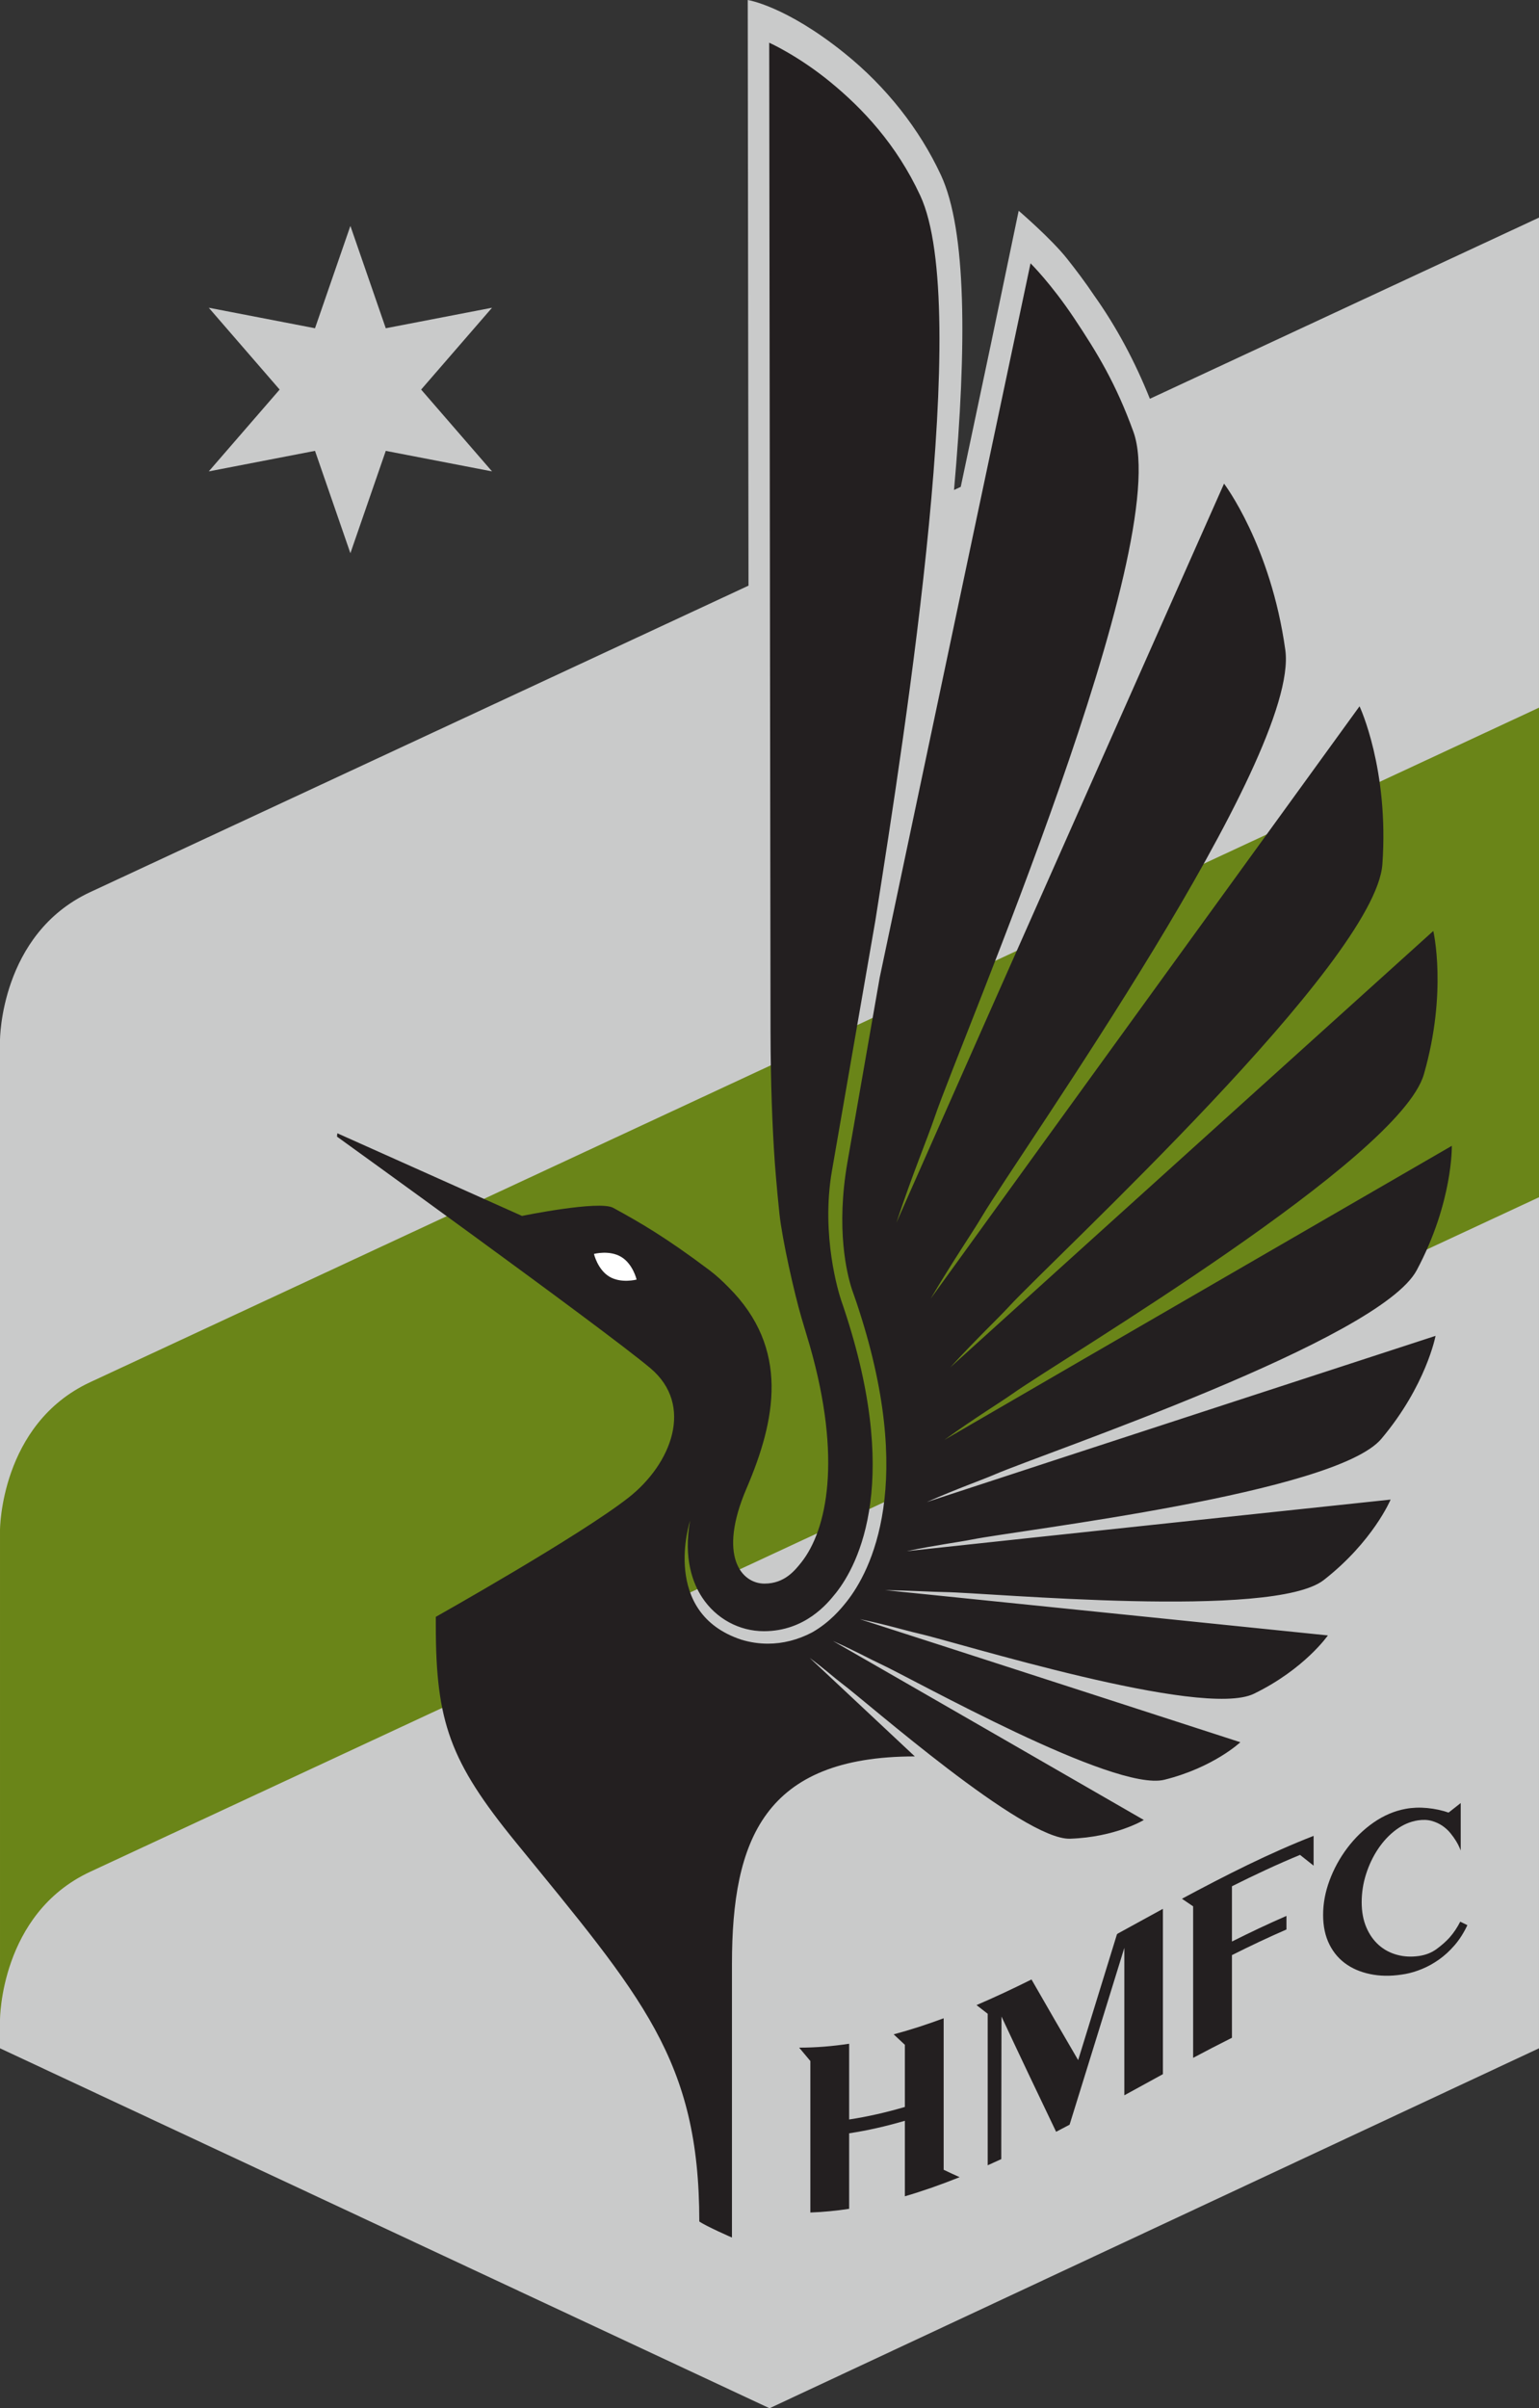
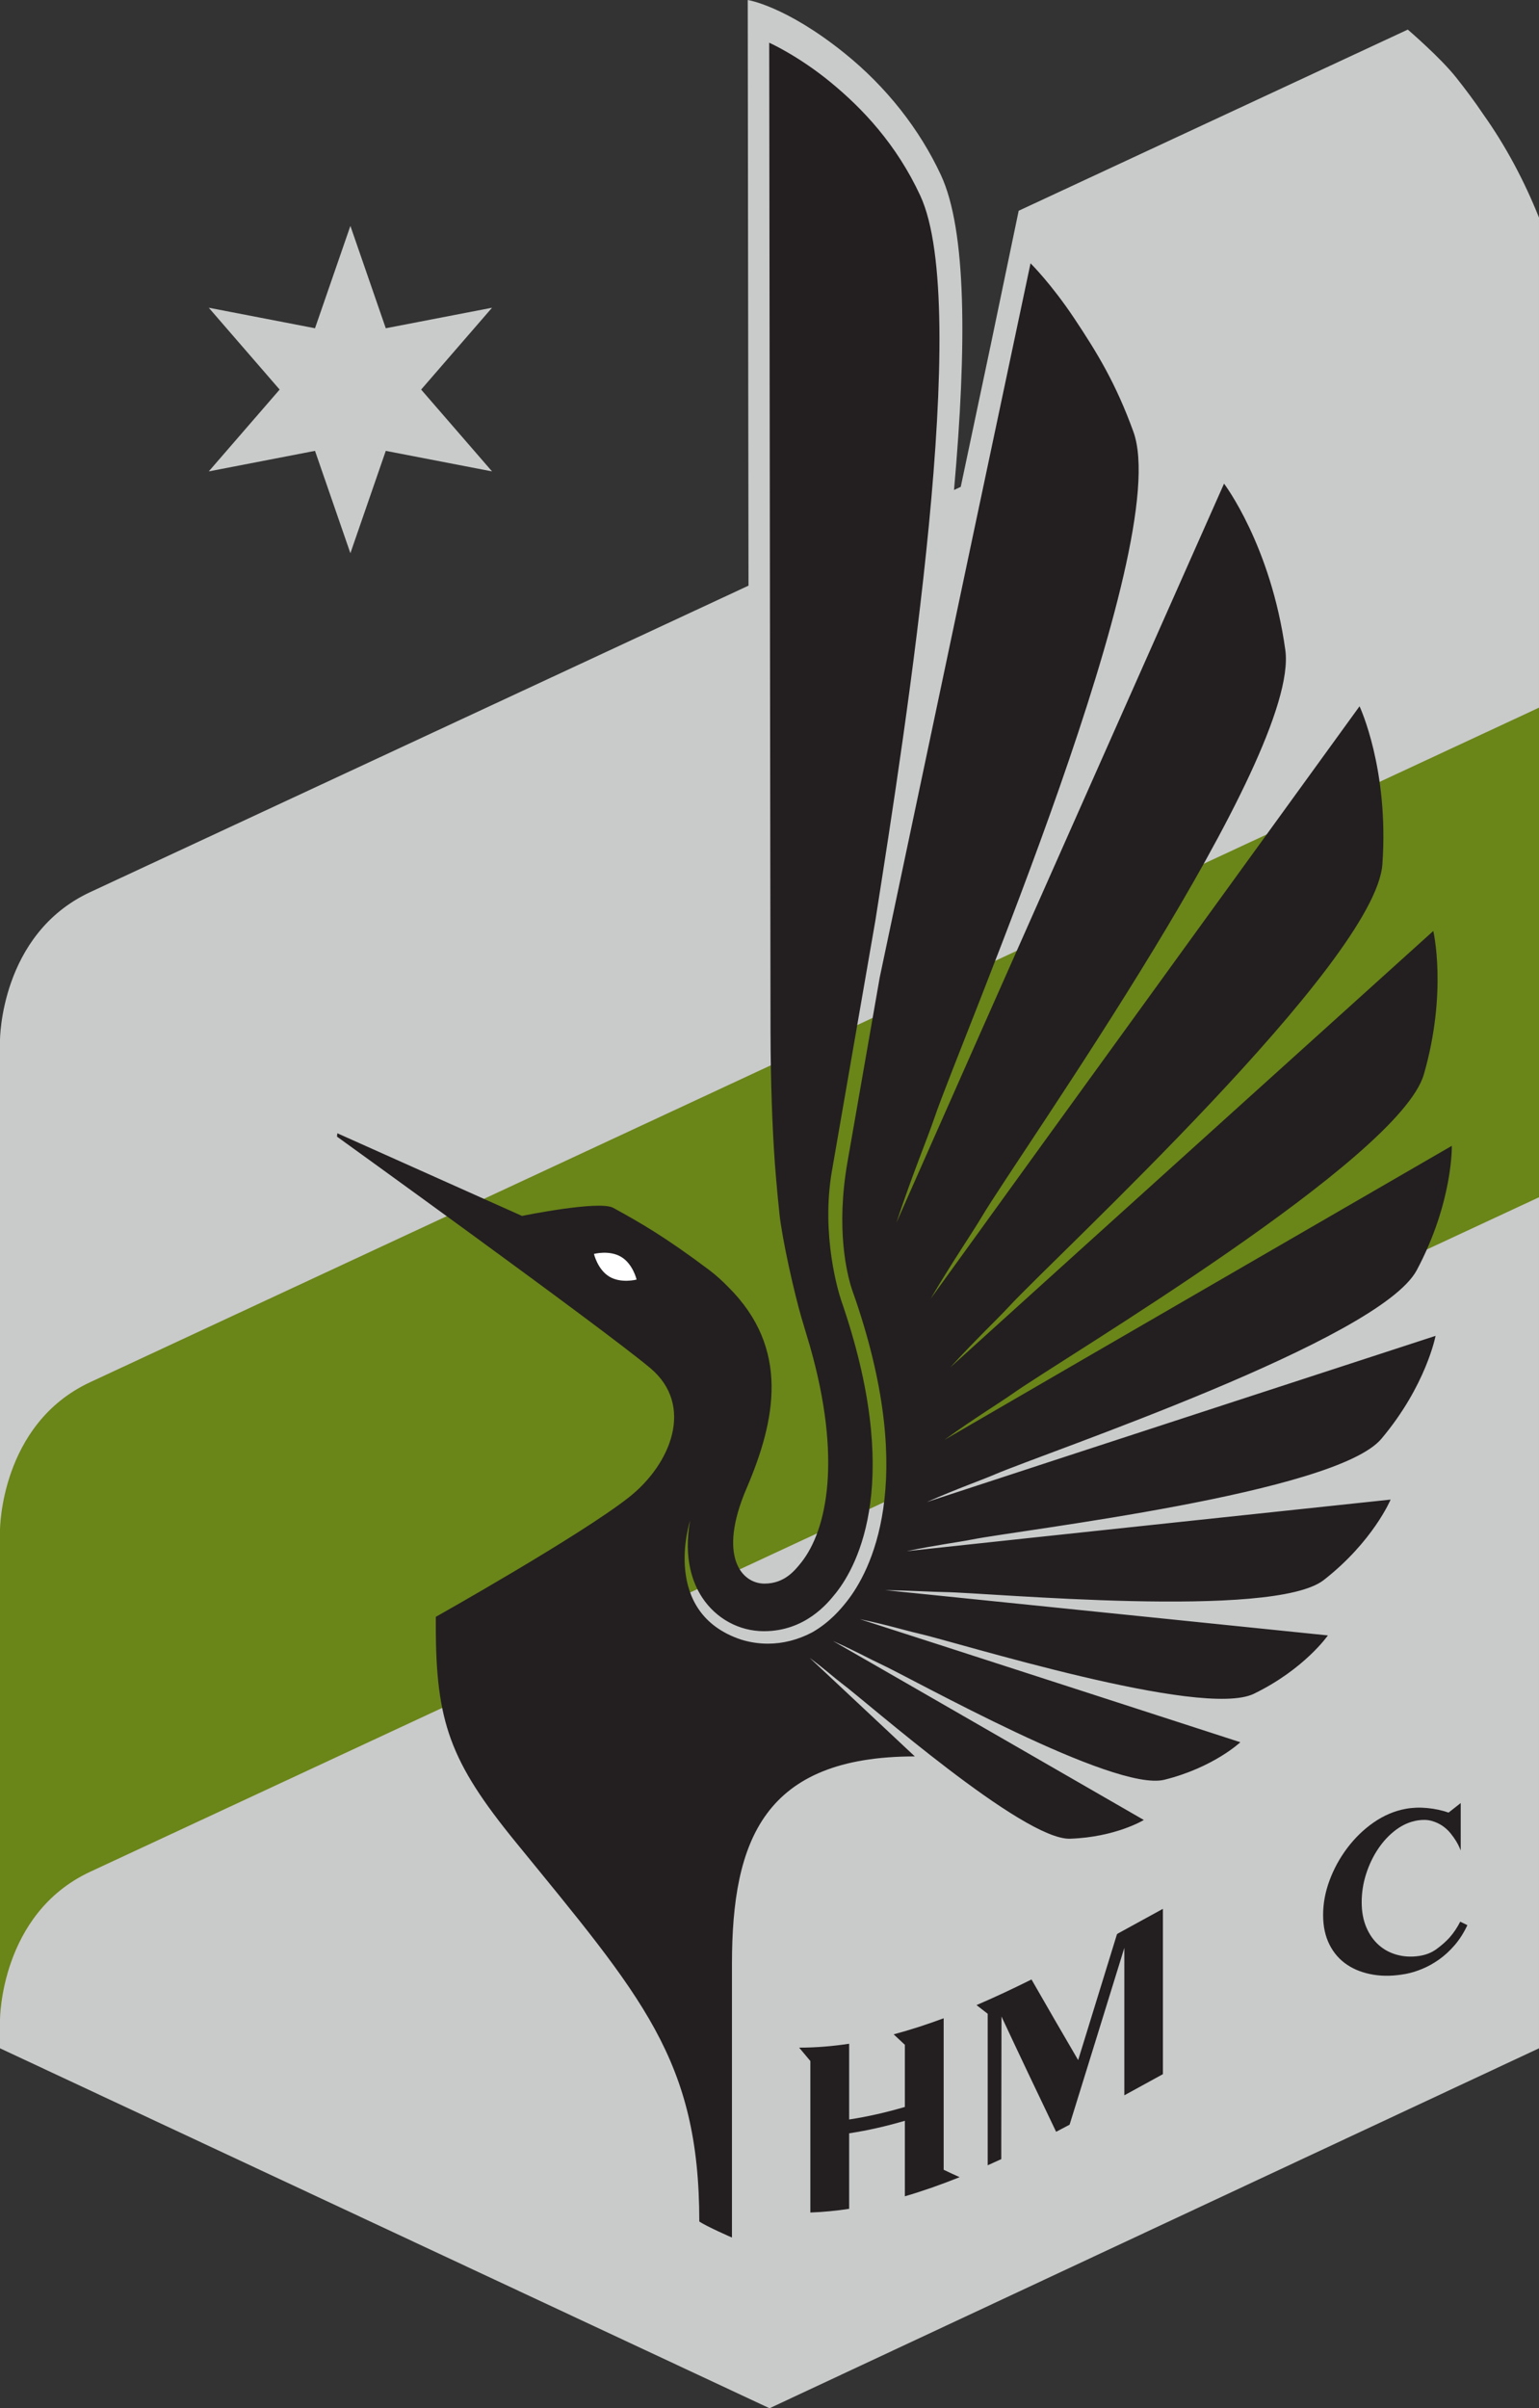
<svg xmlns="http://www.w3.org/2000/svg" viewBox="0 0 594.477 929.621">
  <rect x="0" y="0" width="594.477" height="929.621" fill="#333333" stroke="none" />
  <defs>
    <style>.i{fill:#fff;}.j{fill:#c9caca;}.k{fill:#231f20;}.l{fill:#6a8518;}</style>
  </defs>
  <g id="a" />
  <g id="b">
    <g id="c">
-       <path id="d" class="j" d="M393.492,81.356l-10.799,51.79c-3.192,15.161-7.17,33.934-11.579,54.777l-2.598,1.212c4.974-55.803,4.836-100.261-5.058-121.548-8.214-17.657-21.029-34.006-37.228-47.044C303.484,2.232,288.833,0,288.833,0l.294,226.069L34.726,344.426C.054,360.649,0,401.477,0,401.477v389.196l297.25,138.948,297.226-138.948V84.002l-150.305,69.933c-5.736-14.339-12.941-27.803-21.497-39.832-3.444-5.142-7.032-9.87-10.47-14.213-6.12-7.74-18.713-18.533-18.713-18.533" />
+       <path id="d" class="j" d="M393.492,81.356l-10.799,51.79c-3.192,15.161-7.17,33.934-11.579,54.777l-2.598,1.212c4.974-55.803,4.836-100.261-5.058-121.548-8.214-17.657-21.029-34.006-37.228-47.044C303.484,2.232,288.833,0,288.833,0l.294,226.069L34.726,344.426C.054,360.649,0,401.477,0,401.477v389.196l297.25,138.948,297.226-138.948V84.002c-5.736-14.339-12.941-27.803-21.497-39.832-3.444-5.142-7.032-9.87-10.47-14.213-6.12-7.74-18.713-18.533-18.713-18.533" />
      <path id="e" class="j" d="M121.679,174.038l13.667,39.514,13.667-39.508,41.044,7.92-27.383-31.583,27.383-31.589-41.044,7.92-13.667-39.514-13.667,39.514-41.038-7.92,27.377,31.589-27.377,31.583,41.038-7.926Z" />
      <path id="f" class="l" d="M34.728,533.595C.055,549.812,.001,590.64,.001,590.64v188.997s.054-40.828,34.726-57.057L594.477,462.162v-188.991L34.728,533.595Z" />
      <path id="g" class="k" d="M533.598,555.391c17.297-20.537,20.921-39.73,20.921-39.73,0,0-147.881,48.166-196.551,64.167,12.185-5.364,21.023-8.406,26.351-10.698,19.835-8.526,148.529-51.808,162.934-78.818,14.039-26.315,13.547-48.01,13.547-48.01,0,0-144.257,83.438-196.041,113.539,12.107-8.724,21.071-14.111,26.369-17.843,19.583-13.847,149.453-90.62,158.879-123.3,9.168-31.859,3.636-55.329,3.636-55.329,0,0-137.088,123.636-186.603,168.49,10.266-11.189,18.131-18.545,22.757-23.555,18.083-19.559,141.497-133.008,144.185-170.698,2.61-36.742-8.826-60.969-8.826-60.969,0,0-123.834,170.734-165.67,228.685,8.784-14.915,15.797-24.965,19.727-31.589,15.149-25.439,123.066-177.244,117.271-218.828-5.634-40.54-23.669-64.215-23.669-64.215,0,0-93.818,211.172-126.552,285.269,6.312-19.061,11.813-32.045,14.651-40.372,10.56-31.145,92.792-221.06,76.892-264.912-6.768-18.665-13.955-30.443-22.883-43.834-8.934-13.391-16.853-21.197-16.853-21.197-4.38,20.615-36.94,174.502-58.251,275.645l-12.473,71.325c-4.494,25.787-.258,42.982,1.758,49.18l1.596,4.554c23.717,70.317,5.442,104.395-3.612,115.849l-.372,.462c-1.818,2.262-6.102,7.554-13.067,11.501-5.508,2.868-11.237,4.32-17.039,4.32-3.462,0-6.906-.522-10.248-1.536-31.277-10.338-19.919-45.55-19.811-45.904-2.61,14.663,1.116,24.215,4.692,29.633,5.364,8.142,14.273,12.995,23.843,12.995,15.899,0,24.611-10.793,27.473-14.357l.366-.444c8.616-10.901,26.051-43.786,1.848-113.371l.012-.012c-.654-1.95-7.794-24.449-3.42-49.57l16.763-96.542c12.101-76.922,37.264-236.989,17.339-279.875-9.204-19.805-22.259-33.61-34.708-43.81-12.443-10.2-23.633-15.203-23.633-15.203l.504,381.426c.042,20.375,.702,37.168,1.662,50.95,0,0,.72,9.66,1.788,19.685,1.068,10.02,5.76,30.719,8.496,40.096l3.282,11.003c12.395,43.384,6.648,70.851-3.324,83.462-2.394,2.958-6.372,8.196-14.231,8.196-8.808,0-18.209-10.47-6.942-36.742,11.267-26.267,16.889-53.973-7.026-77.726-2.268-2.322-4.674-4.554-7.362-6.57-17.003-12.773-26.717-18.335-37.108-24.023-5.448-2.976-35.224,3.126-35.224,3.126l-71.337-31.907-.132,1.296s102.379,73.737,120.996,89.33c17.129,14.345,8.148,37.03-8.334,49.978-18.827,14.783-74.493,46.066-74.493,46.066v3.306c0,37.228,5.496,52.552,30.839,83.624,48.856,59.889,70.941,84.002,70.941,146.465,2.778,1.926,12.617,6.204,12.617,6.204v-105.619c0-47.926,12.485-80.108,70.635-80.108l-40.642-38.056c5.916,4.386,9.678,7.812,12.311,9.786,10.212,7.626,70.233,60.651,88.286,60.039,17.621-.588,28.499-7.23,28.499-7.23,0,0-93.908-54.117-120.084-69.099,8.682,3.84,14.417,7.056,18.053,8.724,12.863,5.928,90.458,49.678,109.963,44.848,18.995-4.722,29.351-14.483,29.351-14.483,0,0-115.783-37.516-146.975-47.512,10.698,2.22,17.909,4.458,22.367,5.46,15.347,3.468,109.795,33.094,129.852,23.333,19.565-9.51,28.577-22.517,28.577-22.517,0,0-132.03-13.517-171.04-17.477,9.432,.126,18.575,.69,22.901,.744,17.477,.24,126.972,10.602,146.525-4.632,19.067-14.861,25.841-31.067,25.841-31.067,0,0-143.207,15.161-186.933,19.913,11.723-2.448,20.075-3.462,25.205-4.494,19.043-3.786,140.436-17.813,158.171-38.89" />
      <path id="h" class="i" d="M245.902,493.933s-5.976,1.596-10.524-1.128c-4.554-2.742-5.946-8.772-5.946-8.772,0,0,5.982-1.59,10.518,1.146,4.56,2.73,5.952,8.754,5.952,8.754" />
      <g>
        <path class="k" d="M349.525,847.803v-29.149c-7.172,2.097-14.345,3.745-21.517,4.835v29.149c-4.996,.759-9.992,1.248-14.988,1.428v-58.483c-1.441-1.695-2.881-3.415-4.322-5.162,6.437,0,12.873-.529,19.31-1.507v29.24c7.172-1.09,14.345-2.738,21.517-4.835v-24c-1.44-1.326-2.881-2.67-4.321-4.032,6.436-1.716,12.873-3.811,19.31-6.206v58.482c2.054,.983,4.108,1.935,6.162,2.86-7.05,2.824-14.1,5.319-21.15,7.38Z" />
        <path class="k" d="M434.305,751.894c-7.05,22.809-14.099,45.601-21.149,68.272-1.747,.924-3.494,1.841-5.242,2.749v-.092c-7.019-14.621-14.038-29.388-21.058-44.402-.031,16.596-.061,33.193-.092,49.789,0,1.747,0,3.494,0,5.242-1.747,.809-3.494,1.603-5.241,2.38v-58.483c-1.441-1.106-2.882-2.224-4.323-3.354,7.081-3.031,14.161-6.362,21.242-9.888,6.008,10.495,12.015,20.85,18.022,31.129,4.996-16.154,9.993-32.361,14.989-48.583l.183-.1v-.092c5.855-3.206,11.709-6.433,17.564-9.621v63.816c-4.966,2.704-9.931,5.436-14.897,8.16v-56.919Z" />
-         <path class="k" d="M507.409,708.677v11.493c-1.747-1.405-3.494-2.788-5.242-4.152-8.766,3.613-17.533,7.715-26.299,12.107v21.334c7.019-3.517,14.038-6.848,21.058-9.89v5.241c-7.019,3.043-14.039,6.374-21.058,9.89v31.908c-4.996,2.503-9.992,5.1-14.988,7.754v-58.483c-1.441-.982-2.881-1.958-4.322-2.931,16.95-9.106,33.9-17.678,50.851-24.271Z" />
        <path class="k" d="M566.81,743.145c-1.411,3.004-3.067,5.589-4.966,7.779-1.901,2.192-3.908,4.025-6.023,5.513-2.114,1.489-4.275,2.685-6.482,3.595-2.206,.908-4.322,1.558-6.345,1.929-4.414,.813-8.551,.945-12.413,.313-3.862-.632-7.25-1.869-10.162-3.808-2.911-1.938-5.195-4.506-6.85-7.773-1.656-3.265-2.482-7.092-2.483-11.507,0-4.413,.827-8.863,2.483-13.321,1.655-4.456,3.938-8.646,6.85-12.503,2.912-3.852,6.3-7.167,10.162-9.846,3.862-2.679,7.999-4.466,12.413-5.279,2.575-.474,5.333-.591,8.276-.312,2.942,.278,5.701,.876,8.276,1.762,1.563-1.258,3.127-2.487,4.69-3.686v18.299c-.062-.121-.232-.516-.506-1.183-.276-.667-.705-1.483-1.287-2.444-.583-.958-1.304-1.971-2.161-3.028-.859-1.057-1.886-2.003-3.081-2.83-1.195-.825-2.575-1.466-4.137-1.906-1.563-.439-3.327-.524-5.287-.23-3.066,.46-5.917,1.697-8.552,3.66-2.637,1.965-4.935,4.435-6.896,7.358-1.963,2.924-3.51,6.176-4.644,9.72-1.136,3.545-1.701,7.168-1.701,10.852,0,3.684,.598,6.914,1.793,9.709,1.195,2.796,2.805,5.071,4.828,6.862,2.022,1.793,4.381,3.03,7.08,3.763,2.697,.732,5.518,.867,8.46,.433,2.575-.38,4.828-1.25,6.759-2.665,1.931-1.412,3.6-2.88,5.011-4.431,1.594-1.806,2.974-3.848,4.139-6.144,.92,.439,1.839,.888,2.759,1.347Z" />
      </g>
    </g>
  </g>
</svg>